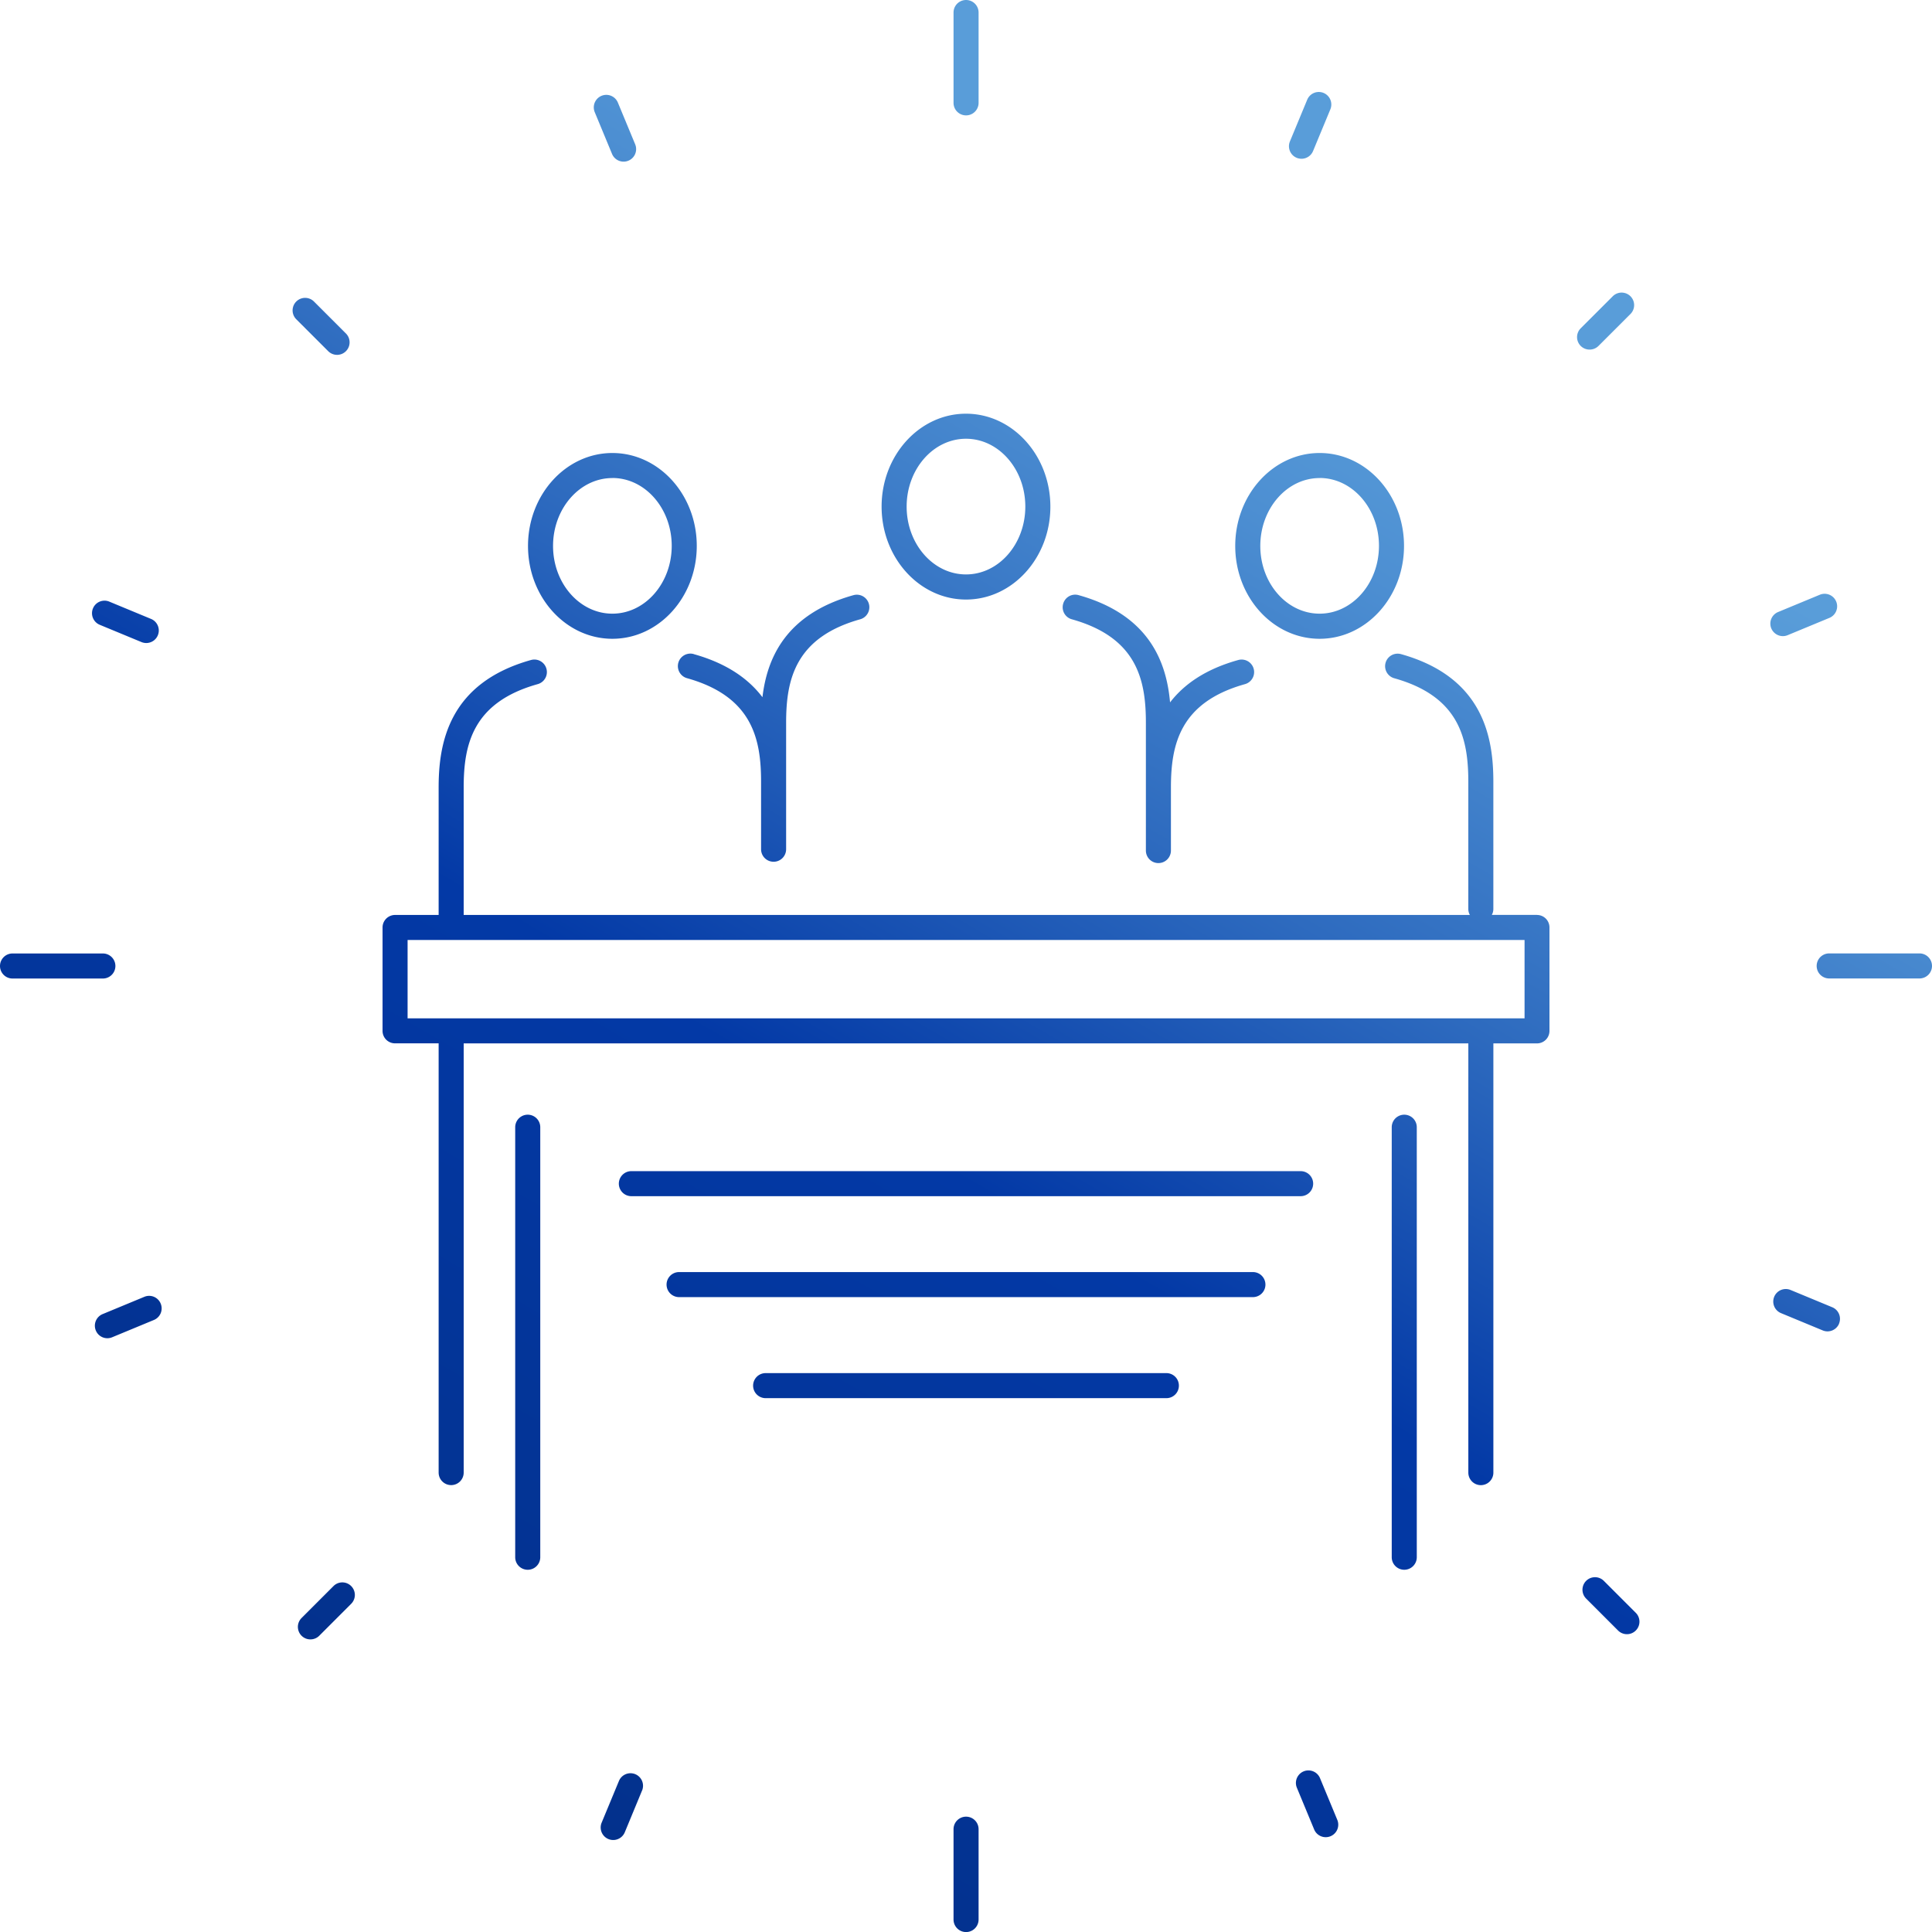
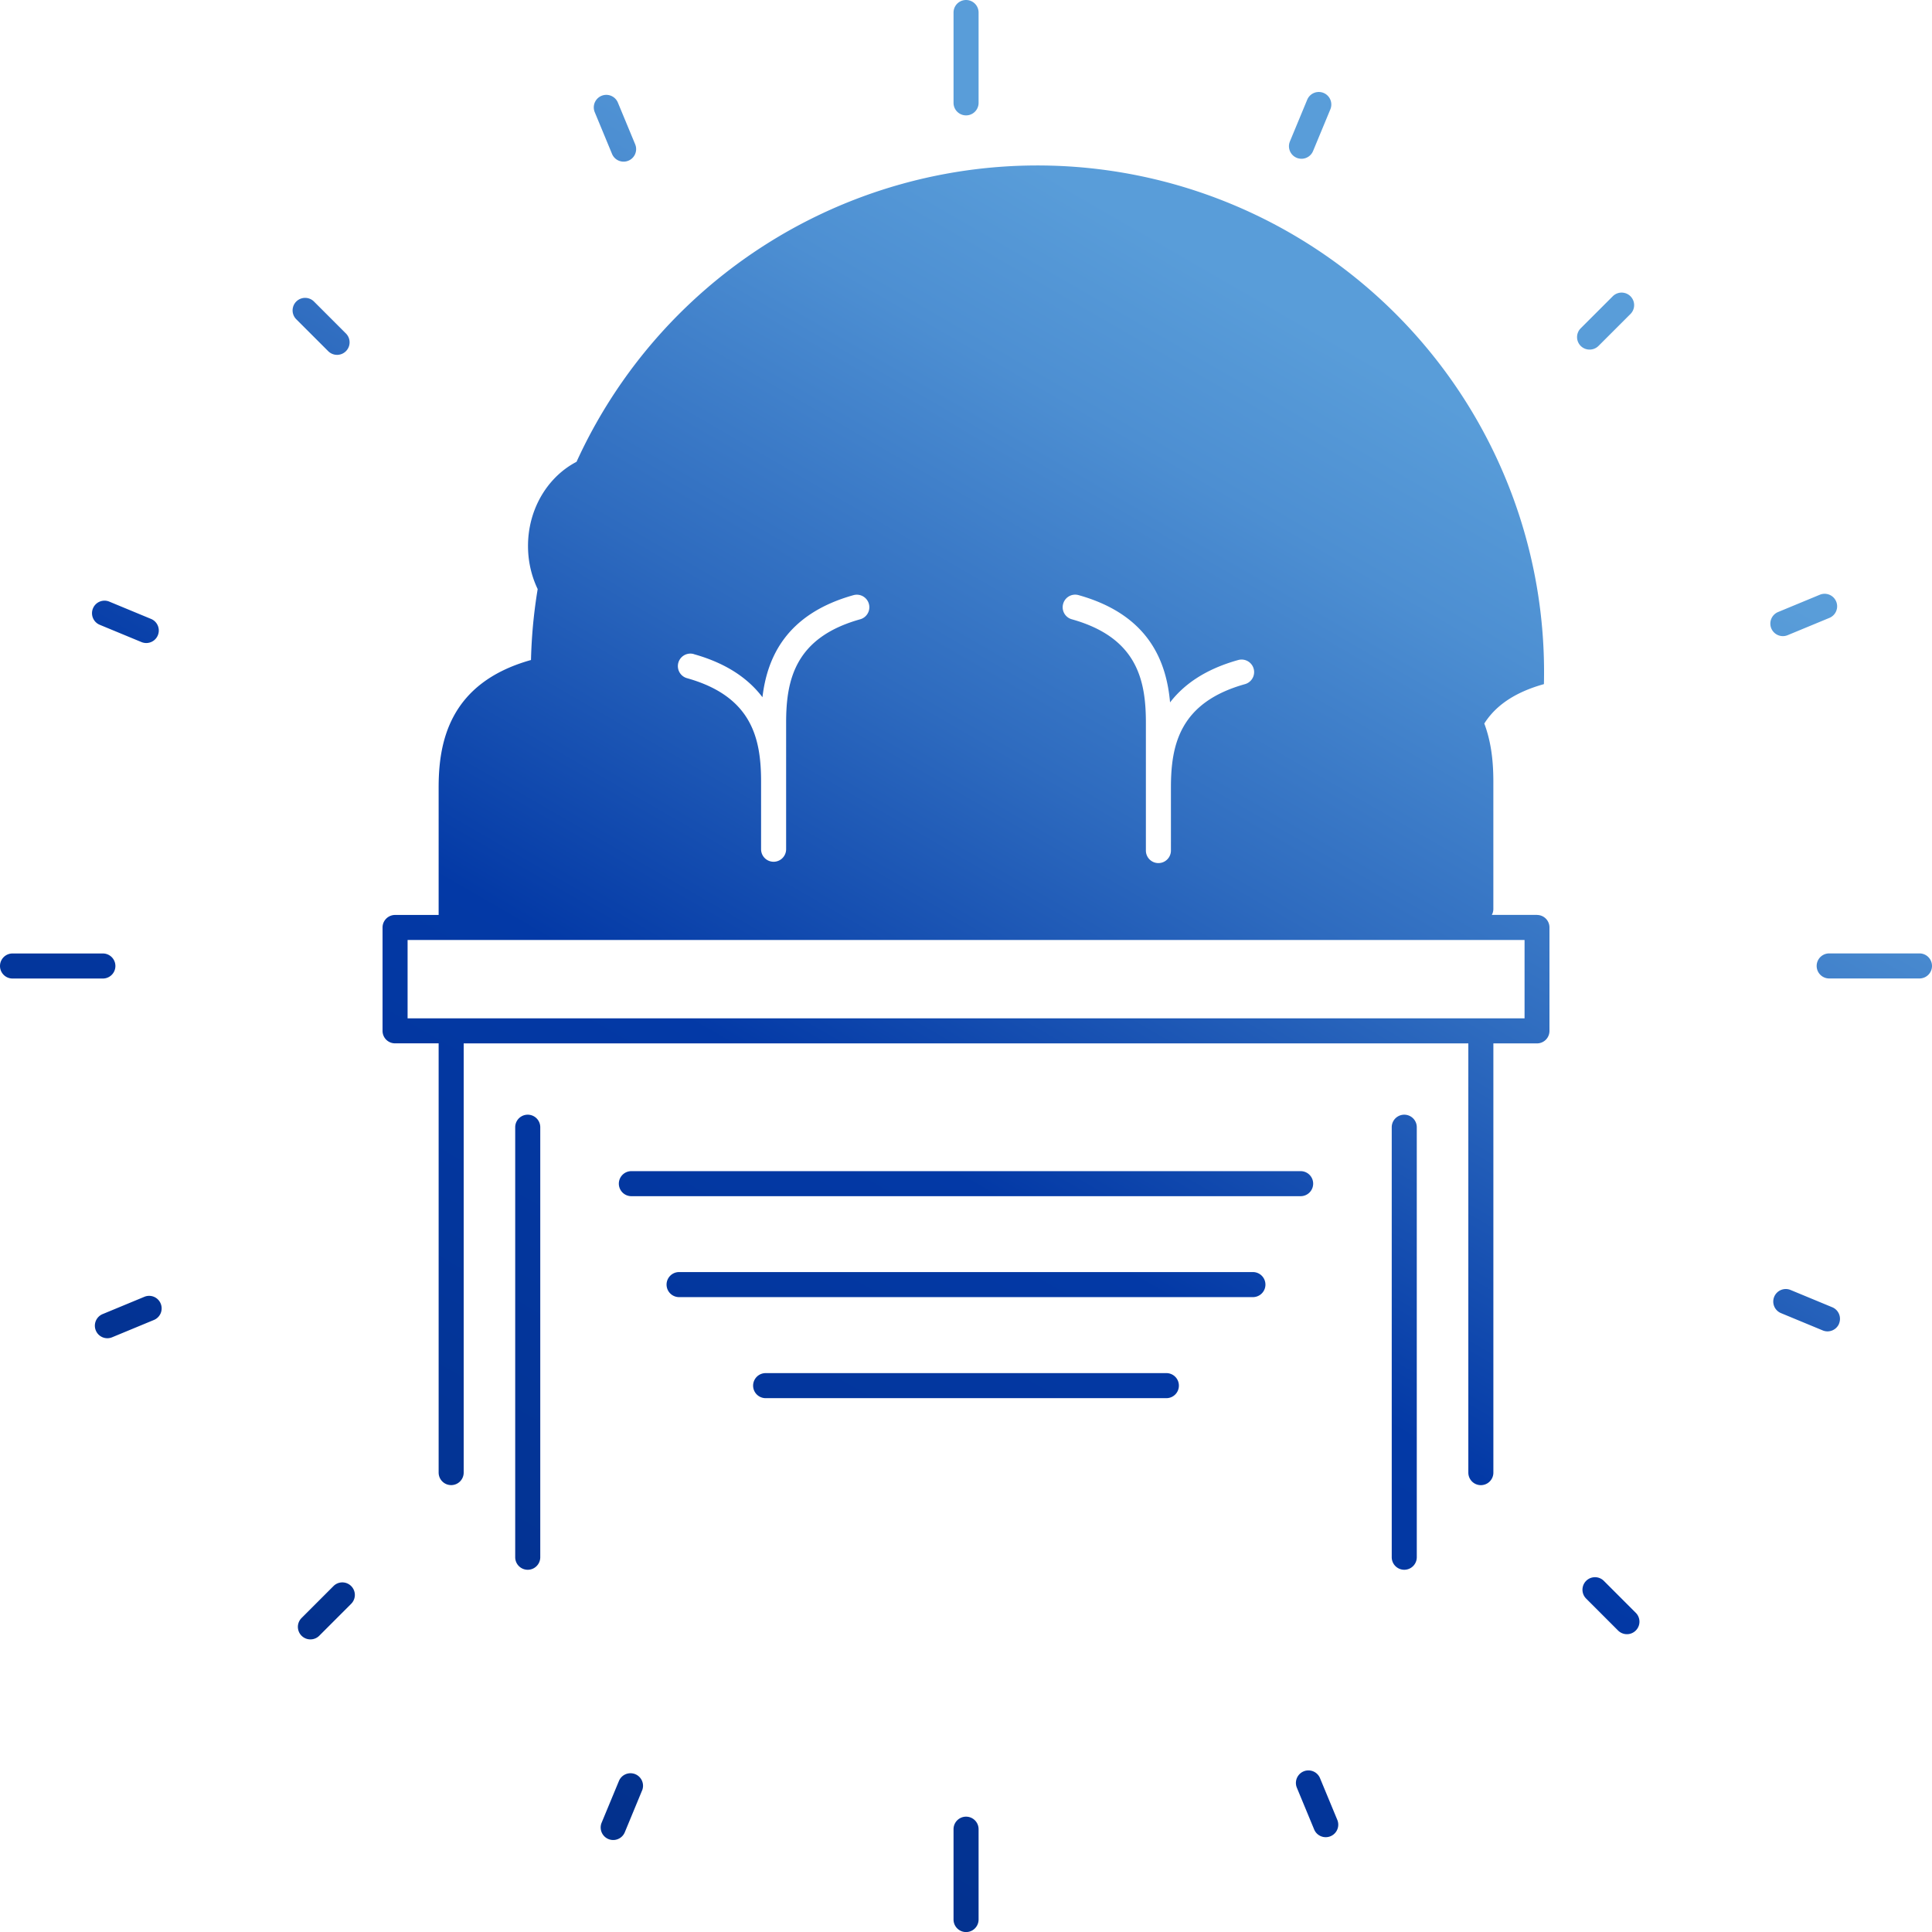
<svg xmlns="http://www.w3.org/2000/svg" id="Layer_1" data-name="Layer 1" viewBox="0 0 1550 1550">
  <defs>
    <style>.cls-1{fill:url(#linear-gradient);}</style>
    <linearGradient id="linear-gradient" x1="399.94" y1="1424.61" x2="1150.05" y2="125.39" gradientUnits="userSpaceOnUse">
      <stop offset="0" stop-color="#03318c" />
      <stop offset="0.4" stop-color="#0339a6" />
      <stop offset="0.61" stop-color="#2e6bbf" />
      <stop offset="0.79" stop-color="#4d8fd2" />
      <stop offset="0.89" stop-color="#599dd9" />
    </linearGradient>
  </defs>
-   <path class="cls-1" d="M775,481c37.33,0,67.69-33.43,67.69-74.52S812.34,331.9,775,331.9s-67.71,33.44-67.71,74.53S737.68,481,775,481ZM775,352c26.24,0,47.59,24.41,47.59,54.43S801.25,460.85,775,460.85s-47.62-24.41-47.62-54.42S748.75,352,775,352ZM491.3,512.48c37.32,0,67.7-33.43,67.7-74.52s-30.38-74.52-67.7-74.52S423.61,396.87,423.61,438,454,512.48,491.3,512.48Zm0-129c26.25,0,47.61,24.42,47.61,54.43s-21.36,54.42-47.61,54.42S443.7,468,443.7,438,465.06,383.53,491.3,383.53ZM852.94,484.46a10,10,0,0,1,12.39-7c56.62,15.85,70.51,53.57,73.38,86.06,11-14.29,28.1-26.6,54.69-34a10,10,0,1,1,5.42,19.35c-52.2,14.61-59.41,48.5-59.41,82.95v50.57a10,10,0,0,1-20.09,0V579.79c0-34.44-7.21-68.33-59.41-82.95A10,10,0,0,1,852.94,484.46ZM556.59,524.79c26.93,7.53,44.08,20.05,55.11,34.57,3.71-31.48,18.78-66.7,73-81.87a10,10,0,0,1,5.42,19.35c-52.23,14.61-59.43,48.51-59.43,82.95V681.32a10,10,0,0,1-20.1,0V627.09c0-34.45-7.18-68.34-59.41-83a10,10,0,0,1,5.42-19.35Zm502.11-12.31c37.33,0,67.71-33.43,67.71-74.52s-30.38-74.52-67.71-74.52S991,396.87,991,438,1021.37,512.48,1058.7,512.48Zm0-129c26.26,0,47.61,24.42,47.61,54.43s-21.35,54.42-47.61,54.42S1011.11,468,1011.11,438,1032.46,383.53,1058.7,383.53Zm174.42,350.52h-36.27a9.87,9.87,0,0,0,1.23-4.58V627.09c0-35-7.67-83.72-74.08-102.3a10,10,0,1,0-5.42,19.35c52.22,14.61,59.41,48.5,59.41,83V729.47a9.89,9.89,0,0,0,1.25,4.58H372V631.81c0-34.45,7.18-68.34,59.41-82.95A10,10,0,0,0,426,529.51c-66.41,18.58-74.09,67.28-74.09,102.3V734.05h-35a10.05,10.05,0,0,0-10,10.05v82.95a10,10,0,0,0,10,10h35v344.37a10.05,10.05,0,0,0,20.1,0V837.09h806v344.37a10,10,0,1,0,20.09,0V837.09h35a10,10,0,0,0,10-10V744.1A10,10,0,0,0,1233.12,734.05Zm-10,83H327V754.14h896.12ZM433.44,904.34v345a10.05,10.05,0,0,1-20.1,0v-345a10,10,0,1,1,20.1,0Zm703.21,0v345a10,10,0,0,1-20.09,0v-345a10,10,0,1,1,20.09,0ZM496.48,949.58a10.05,10.05,0,0,1,10-10h537a10,10,0,1,1,0,20.09H506.52A10.05,10.05,0,0,1,496.48,949.58Zm518.75,81.07a10.05,10.05,0,0,1-10.05,10H544.82a10,10,0,0,1,0-20.1h460.36A10.05,10.05,0,0,1,1015.23,1030.65Zm-69.44,81.06a10,10,0,0,1-10,10H614.25a10,10,0,1,1,0-20.09H935.74A10,10,0,0,1,945.79,1111.71ZM477.15,90a10,10,0,1,1,18.56-7.69l13.88,33.47a10.05,10.05,0,0,1-18.57,7.7ZM263.32,281.75l-25.63-25.62a10,10,0,0,1,14.21-14.21l25.63,25.63a10,10,0,1,1-14.21,14.2ZM74.58,488.12a10,10,0,0,1,13.13-5.44l33.48,13.87a10,10,0,1,1-7.69,18.57L80,501.25A10.06,10.06,0,0,1,74.58,488.12Zm54.34,557.73a10.05,10.05,0,0,1-5.43,13.13L90,1072.85a10,10,0,0,1-13.13-5.44,10.07,10.07,0,0,1,5.44-13.13l33.48-13.87A10,10,0,0,1,128.92,1045.85Zm152.83,226.63a10.06,10.06,0,0,1,0,14.21l-25.61,25.62a10,10,0,0,1-14.21-14.21l25.61-25.62A10,10,0,0,1,281.75,1272.48Zm233.37,164L501.25,1470a10.05,10.05,0,0,1-18.57-7.7l13.88-33.47a10,10,0,1,1,18.56,7.69ZM765,82.52V10.05a10,10,0,1,1,20.1,0V82.52a10.05,10.05,0,0,1-20.1,0Zm20.1,1385V1540a10,10,0,0,1-20.1,0v-72.48a10,10,0,0,1,20.1,0Zm287.79-7.48a10,10,0,1,1-18.57,7.69l-13.87-33.47a10,10,0,0,1,18.56-7.7Zm239.46-166.12a10,10,0,0,1-14.21,14.21l-25.62-25.63a10,10,0,1,1,14.21-14.2Zm163.11-232a10.08,10.08,0,0,1-9.29,6.21,10,10,0,0,1-3.84-.77l-33.48-13.87a10,10,0,1,1,7.69-18.57l33.48,13.87A10.06,10.06,0,0,1,1475.42,1061.88ZM82.53,785.05H10.05a10,10,0,1,1,0-20.1H82.53a10,10,0,1,1,0,20.1ZM1550,775a10.05,10.05,0,0,1-10,10h-72.48a10,10,0,0,1,0-20.1H1540A10.05,10.05,0,0,1,1550,775ZM1421.07,504.15a10.06,10.06,0,0,1,5.44-13.13L1460,477.15a10,10,0,0,1,7.69,18.57l-33.48,13.86a10,10,0,0,1-3.84.77A10.09,10.09,0,0,1,1421.07,504.15ZM1275.35,280.46a10,10,0,0,1-7.1-17.15l25.63-25.62a10,10,0,1,1,14.21,14.21l-25.64,25.62A10,10,0,0,1,1275.35,280.46Zm-240.48-167L1048.75,80a10.05,10.05,0,0,1,18.57,7.7l-13.88,33.47a10,10,0,1,1-18.57-7.69Z" />
+   <path class="cls-1" d="M775,481c37.33,0,67.69-33.43,67.69-74.52S812.34,331.9,775,331.9s-67.71,33.44-67.71,74.53S737.68,481,775,481ZM775,352c26.24,0,47.59,24.41,47.59,54.43S801.25,460.85,775,460.85s-47.62-24.41-47.62-54.42S748.75,352,775,352ZM491.3,512.48c37.32,0,67.7-33.43,67.7-74.52s-30.38-74.52-67.7-74.52S423.61,396.87,423.61,438,454,512.48,491.3,512.48Zm0-129c26.25,0,47.61,24.42,47.61,54.43s-21.36,54.42-47.61,54.42S443.7,468,443.7,438,465.06,383.53,491.3,383.53ZM852.94,484.46a10,10,0,0,1,12.39-7c56.62,15.85,70.51,53.57,73.38,86.06,11-14.29,28.1-26.6,54.69-34a10,10,0,1,1,5.42,19.35c-52.2,14.61-59.41,48.5-59.41,82.95v50.57a10,10,0,0,1-20.09,0V579.79c0-34.44-7.21-68.33-59.41-82.95A10,10,0,0,1,852.94,484.46ZM556.59,524.79c26.93,7.53,44.08,20.05,55.11,34.57,3.71-31.48,18.78-66.7,73-81.87a10,10,0,0,1,5.42,19.35c-52.23,14.61-59.43,48.51-59.43,82.95V681.32a10,10,0,0,1-20.1,0V627.09c0-34.45-7.18-68.34-59.41-83a10,10,0,0,1,5.42-19.35Zm502.11-12.31c37.33,0,67.71-33.43,67.71-74.52s-30.38-74.52-67.71-74.52S991,396.87,991,438,1021.37,512.48,1058.7,512.48Zm0-129c26.26,0,47.61,24.42,47.61,54.43s-21.35,54.42-47.61,54.42S1011.11,468,1011.11,438,1032.46,383.53,1058.7,383.53Zm174.42,350.52h-36.27a9.87,9.87,0,0,0,1.23-4.58V627.09c0-35-7.67-83.72-74.08-102.3a10,10,0,1,0-5.42,19.35c52.22,14.61,59.41,48.5,59.41,83V729.47a9.89,9.89,0,0,0,1.25,4.58V631.81c0-34.45,7.18-68.34,59.41-82.95A10,10,0,0,0,426,529.51c-66.41,18.58-74.09,67.28-74.09,102.3V734.05h-35a10.05,10.05,0,0,0-10,10.05v82.95a10,10,0,0,0,10,10h35v344.37a10.05,10.05,0,0,0,20.1,0V837.09h806v344.37a10,10,0,1,0,20.09,0V837.09h35a10,10,0,0,0,10-10V744.1A10,10,0,0,0,1233.12,734.05Zm-10,83H327V754.14h896.12ZM433.44,904.34v345a10.05,10.05,0,0,1-20.1,0v-345a10,10,0,1,1,20.1,0Zm703.21,0v345a10,10,0,0,1-20.09,0v-345a10,10,0,1,1,20.09,0ZM496.48,949.58a10.05,10.05,0,0,1,10-10h537a10,10,0,1,1,0,20.09H506.52A10.05,10.05,0,0,1,496.48,949.58Zm518.75,81.07a10.05,10.05,0,0,1-10.05,10H544.82a10,10,0,0,1,0-20.1h460.36A10.05,10.05,0,0,1,1015.23,1030.65Zm-69.44,81.06a10,10,0,0,1-10,10H614.25a10,10,0,1,1,0-20.09H935.74A10,10,0,0,1,945.79,1111.71ZM477.15,90a10,10,0,1,1,18.56-7.69l13.88,33.47a10.05,10.05,0,0,1-18.57,7.7ZM263.32,281.75l-25.63-25.62a10,10,0,0,1,14.21-14.21l25.63,25.63a10,10,0,1,1-14.21,14.2ZM74.58,488.12a10,10,0,0,1,13.13-5.44l33.48,13.87a10,10,0,1,1-7.69,18.57L80,501.25A10.06,10.06,0,0,1,74.58,488.12Zm54.34,557.73a10.05,10.05,0,0,1-5.43,13.13L90,1072.85a10,10,0,0,1-13.13-5.44,10.07,10.07,0,0,1,5.44-13.13l33.48-13.87A10,10,0,0,1,128.92,1045.85Zm152.83,226.63a10.06,10.06,0,0,1,0,14.21l-25.61,25.62a10,10,0,0,1-14.21-14.21l25.61-25.62A10,10,0,0,1,281.75,1272.48Zm233.37,164L501.25,1470a10.05,10.05,0,0,1-18.57-7.7l13.88-33.47a10,10,0,1,1,18.56,7.69ZM765,82.52V10.05a10,10,0,1,1,20.1,0V82.52a10.05,10.05,0,0,1-20.1,0Zm20.1,1385V1540a10,10,0,0,1-20.1,0v-72.48a10,10,0,0,1,20.1,0Zm287.79-7.48a10,10,0,1,1-18.57,7.69l-13.87-33.47a10,10,0,0,1,18.56-7.7Zm239.46-166.12a10,10,0,0,1-14.21,14.21l-25.62-25.63a10,10,0,1,1,14.21-14.2Zm163.11-232a10.08,10.08,0,0,1-9.29,6.21,10,10,0,0,1-3.84-.77l-33.48-13.87a10,10,0,1,1,7.69-18.57l33.48,13.87A10.06,10.06,0,0,1,1475.42,1061.88ZM82.53,785.05H10.05a10,10,0,1,1,0-20.1H82.53a10,10,0,1,1,0,20.1ZM1550,775a10.05,10.05,0,0,1-10,10h-72.48a10,10,0,0,1,0-20.1H1540A10.05,10.05,0,0,1,1550,775ZM1421.07,504.15a10.06,10.06,0,0,1,5.44-13.13L1460,477.15a10,10,0,0,1,7.69,18.57l-33.48,13.86a10,10,0,0,1-3.84.77A10.09,10.09,0,0,1,1421.07,504.15ZM1275.35,280.46a10,10,0,0,1-7.1-17.15l25.63-25.62a10,10,0,1,1,14.21,14.21l-25.64,25.62A10,10,0,0,1,1275.35,280.46Zm-240.48-167L1048.75,80a10.05,10.05,0,0,1,18.57,7.7l-13.88,33.47a10,10,0,1,1-18.57-7.69Z" />
</svg>